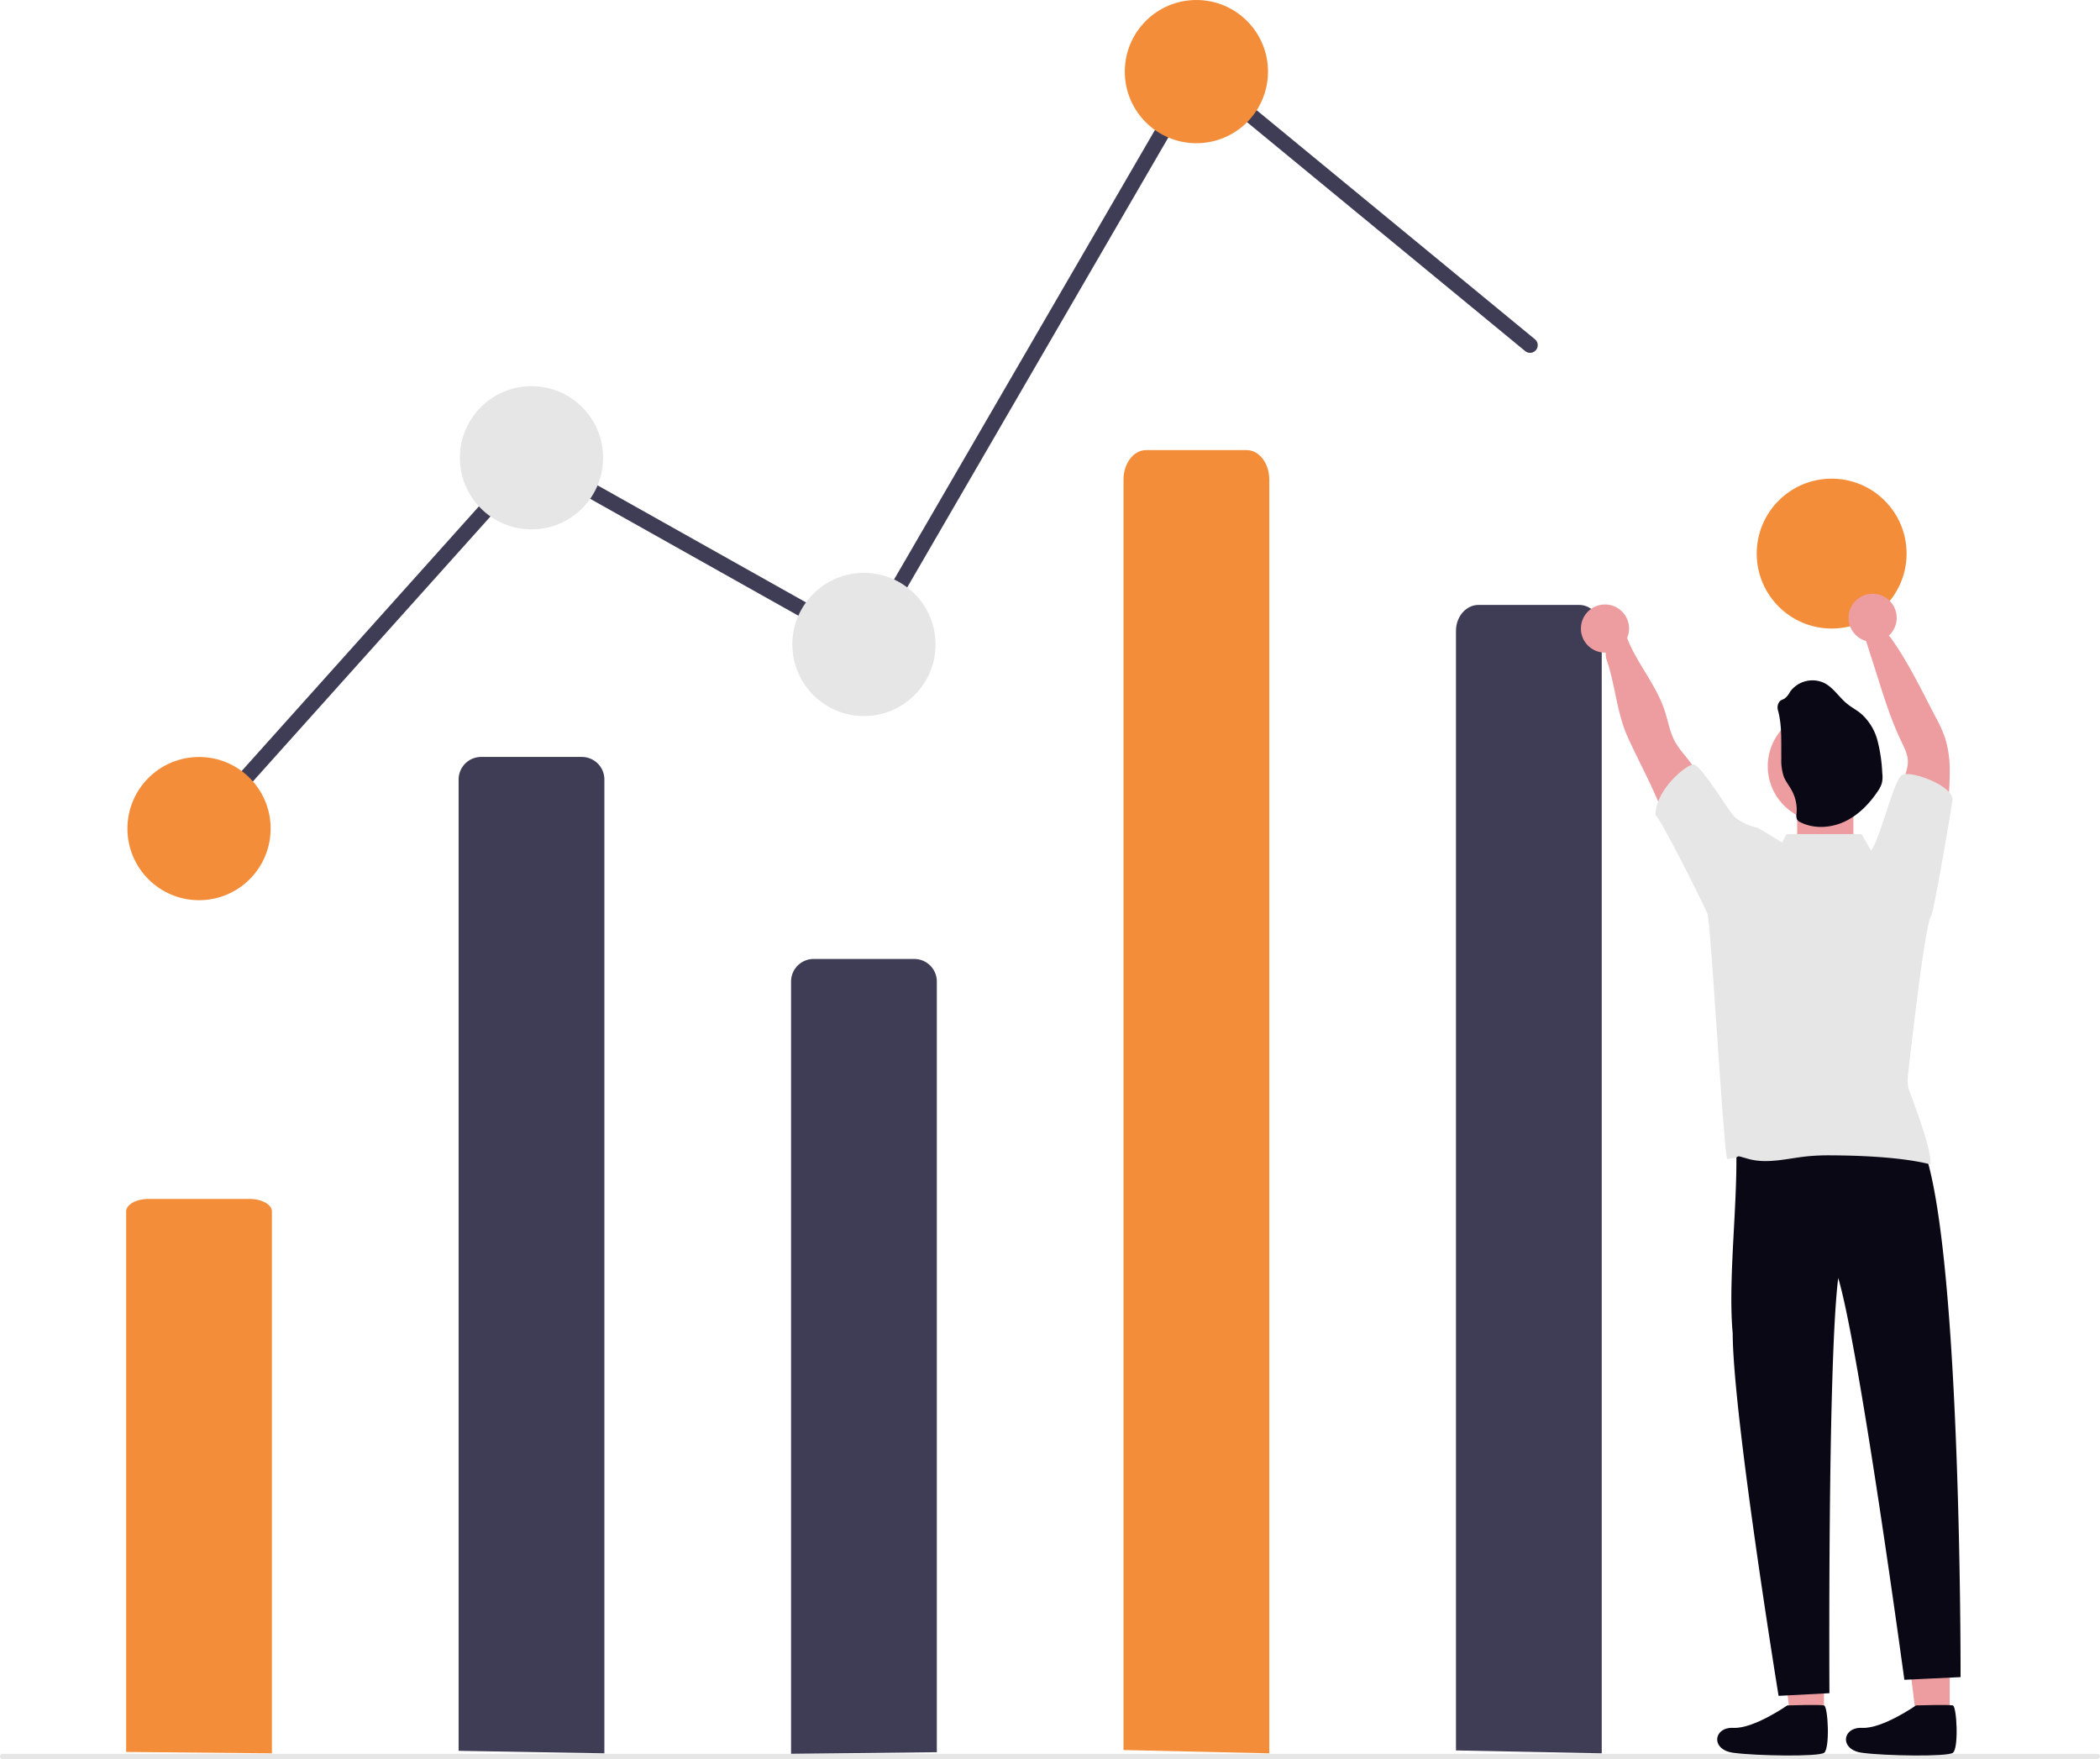
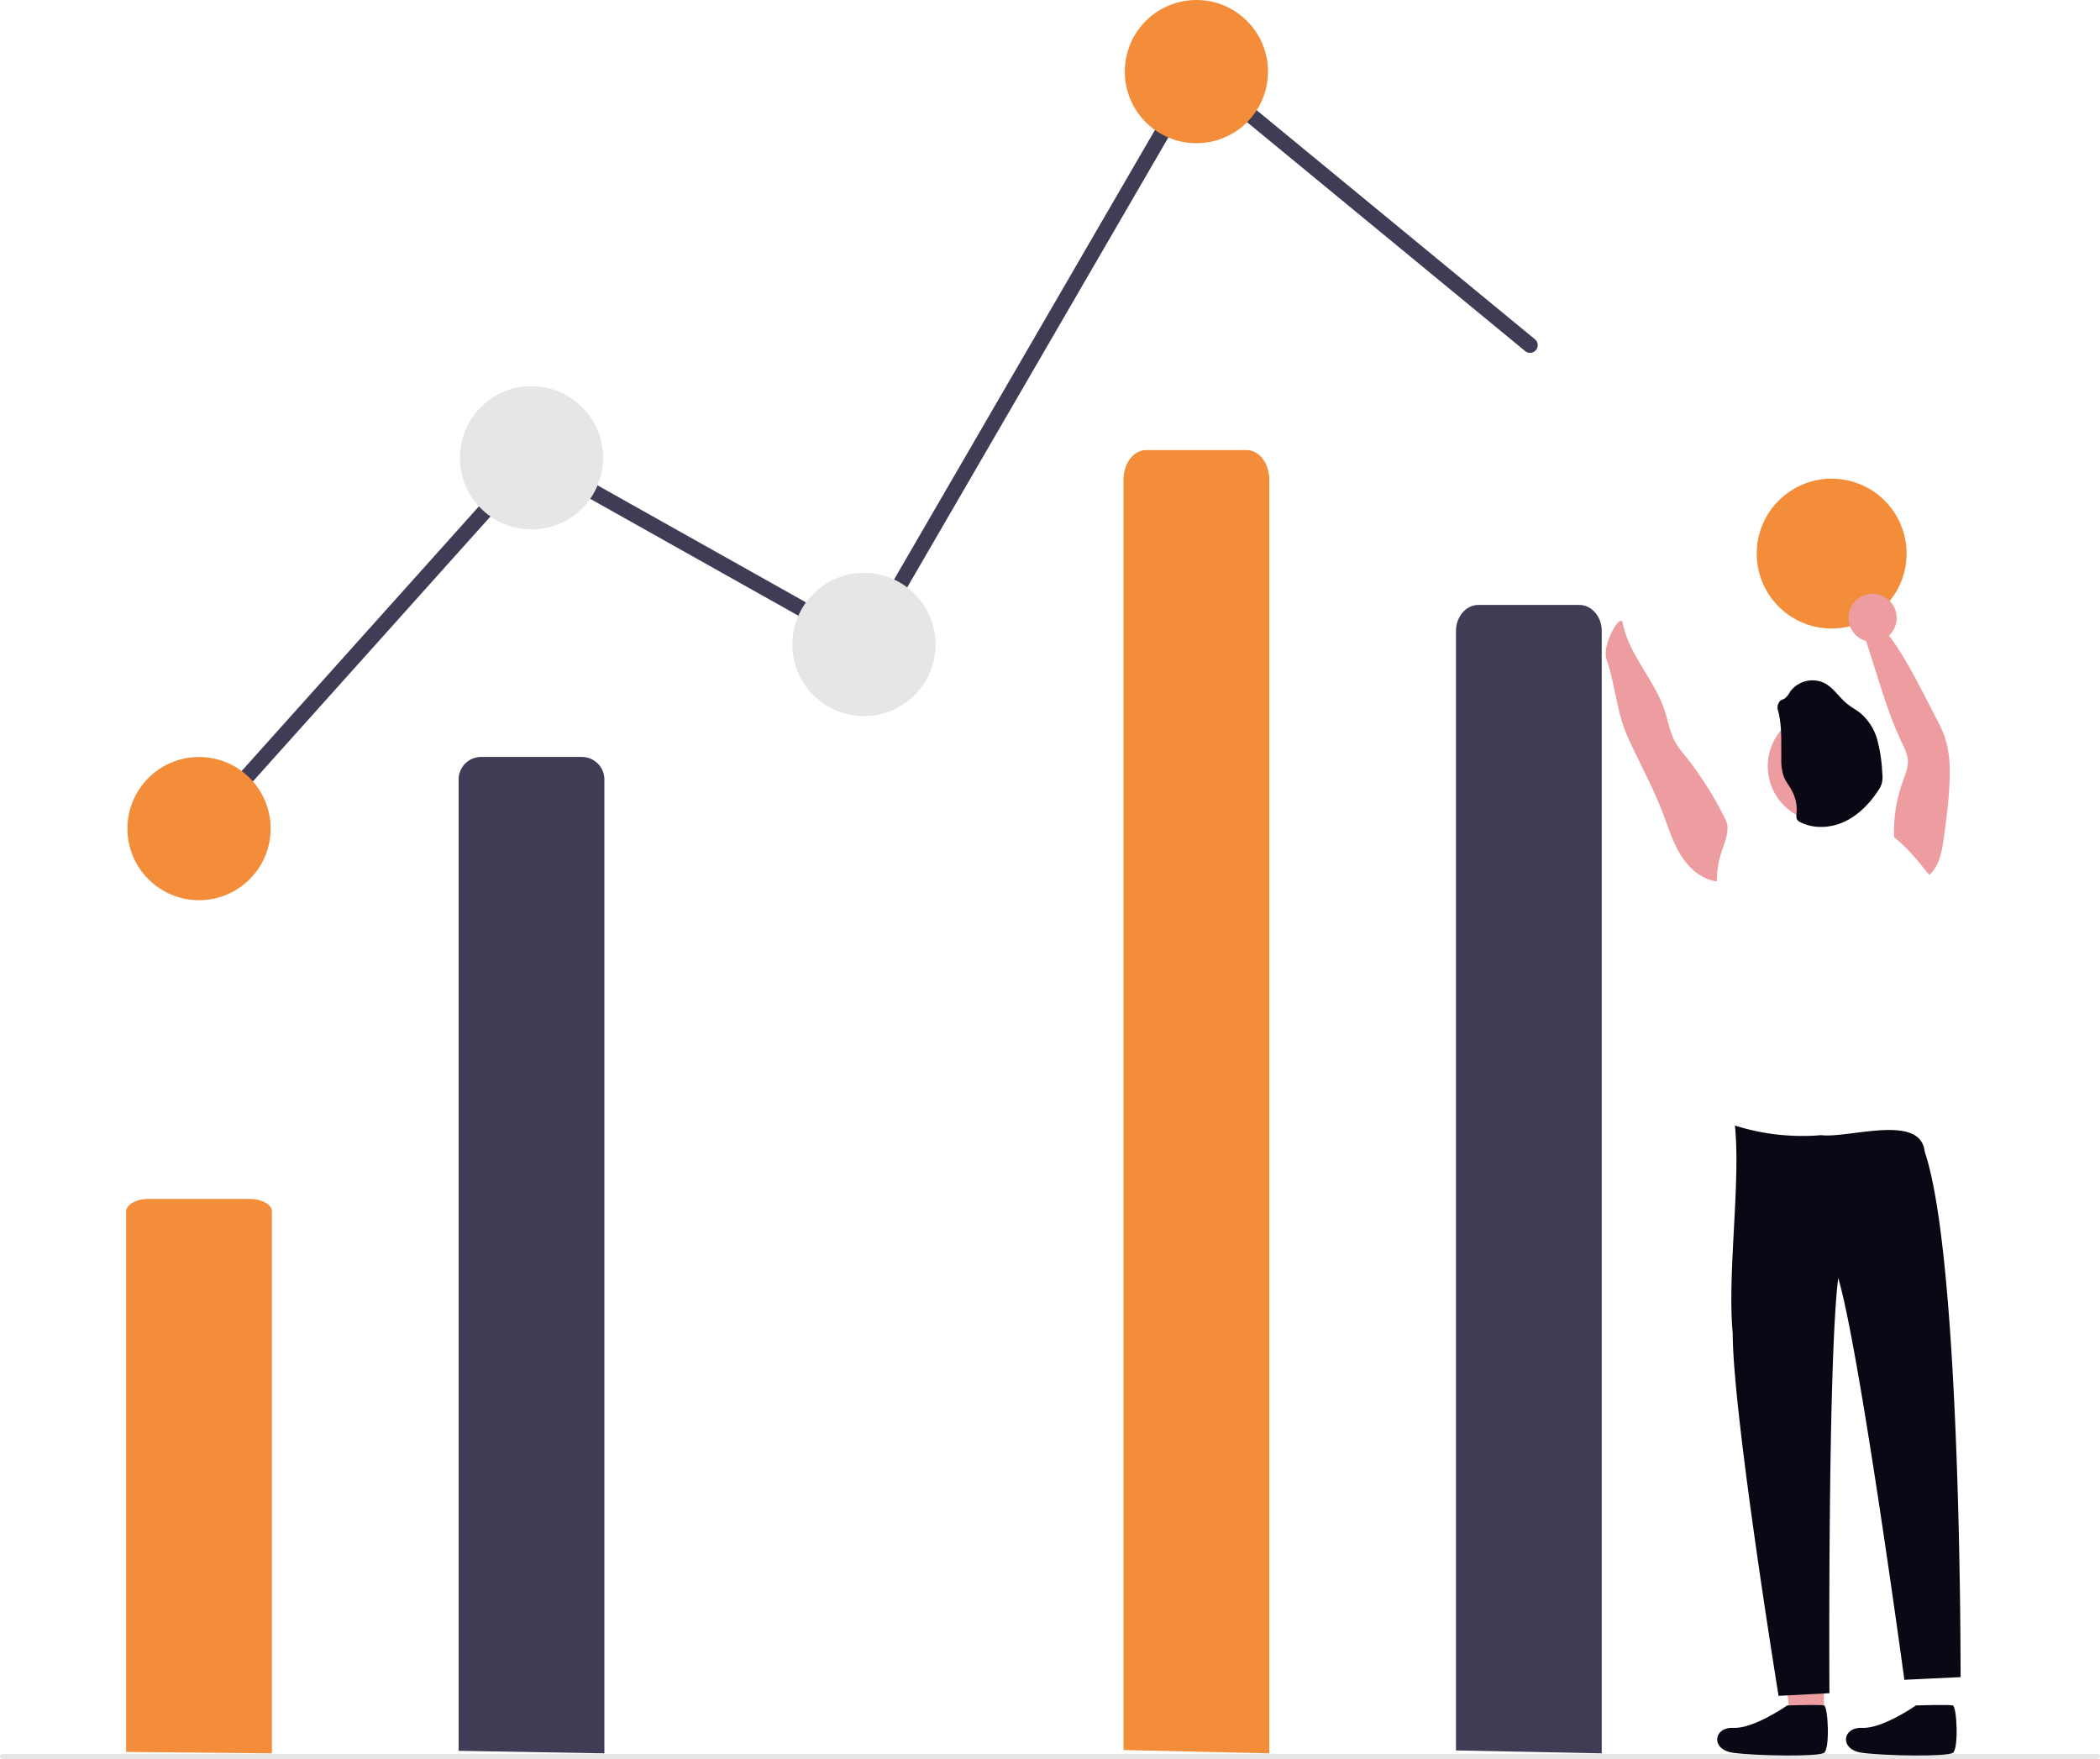
<svg xmlns="http://www.w3.org/2000/svg" width="800" height="670.071" viewBox="0 0 800 670.071" role="img" artist="Katerina Limpitsouni" source="https://undraw.co/">
  <g transform="translate(-646 -172)">
-     <path d="M0,7H21.411V32.489H0Z" transform="translate(1330.645 467.279)" fill="#ed9da0" />
-     <path d="M756.348,675.48h-12.5L737.9,627.268H756.35Z" transform="translate(632.405 153.149)" fill="#ed9da0" />
+     <path d="M0,7H21.411H0Z" transform="translate(1330.645 467.279)" fill="#ed9da0" />
    <path d="M709.348,675.48h-12.5L690.9,627.268H709.35Z" transform="translate(631.486 153.149)" fill="#ed9da0" />
    <path d="M368.748,780.692V410.673a8.593,8.593,0,0,1,8.593-8.593h38.345a8.593,8.593,0,0,1,8.593,8.593h0V781.656Z" transform="translate(451.961 58.271)" fill="#3f3d56" />
-     <path d="M498.748,783.888V489.673a8.593,8.593,0,0,1,8.593-8.593h38.345a8.593,8.593,0,0,1,8.593,8.593h0V783.254Z" transform="translate(448.61 56.234)" fill="#3f3d56" />
    <path d="M267.67,425.274a2.922,2.922,0,0,1-2.175-4.874L393.707,277.393l126.18,70.855,126.93-218.711L776.124,235.966a2.923,2.923,0,0,1-3.715,4.513L648.418,138.425,522.05,356.166,394.931,284.784,269.847,424.3A2.915,2.915,0,0,1,267.67,425.274Z" transform="translate(454.642 65.296)" fill="#3f3d56" />
    <circle cx="27.278" cy="27.278" r="27.278" transform="translate(694.547 460.37)" fill="#F38D39" />
    <circle cx="27.278" cy="27.278" r="27.278" transform="translate(821.196 319.108)" fill="#e6e6e6" />
    <circle cx="27.278" cy="27.278" r="27.278" transform="translate(947.845 390.226)" fill="#e6e6e6" />
    <circle cx="27.278" cy="27.278" r="27.278" transform="translate(1074.494 172)" fill="#F38D39" />
    <ellipse cx="28.547" cy="28.547" rx="28.547" ry="28.547" transform="translate(1315.227 354.343)" fill="#F38D39" />
    <path d="M898,560.825c10.685,1.287,38.008-8.46,39.489,6.368,14.063,41.4,13.646,200.093,13.646,200.093l-21.411,1.02s-17.109-126.092-25.2-153.068c-4.06,32.788-3.348,158.166-3.348,158.166l-19.371,1.019s-17.376-106.764-17.475-138.1c-2.112-22.954,3.068-56.968.851-79.158A84.843,84.843,0,0,0,898,560.825Z" transform="translate(441.747 43.604)" fill="#090814" />
    <path d="M758.748,779.008V352.538c0-5.469,3.847-9.9,8.593-9.9h38.345c4.745,0,8.593,4.434,8.593,9.9V780.124Z" transform="translate(441.908 59.803)" fill="#3f3d56" />
    <path d="M862.574,444.408a133.211,133.211,0,0,0-15.609-24.642,39.07,39.07,0,0,1-3.466-4.731c-2.192-3.8-2.845-8.269-4.231-12.428-3.874-11.664-13.54-21.033-15.895-33.095-.857-4.384-8.091,8.358-6.189,13.794,3.4,9.839,3.833,20.258,8.156,29.761s9.4,18.617,13.132,28.333c2.121,5.516,3.813,11.215,6.923,16.313s7.963,9.37,13.825,10.134a34.1,34.1,0,0,1,1.662-10.889C862.156,452.942,864.42,448.211,862.574,444.408Z" transform="translate(440.83 39.919)" fill="#ed9da0" />
    <path d="M924.832,450.936a56.339,56.339,0,0,1,3.314-21.186c.938-2.6,2.039-5.241,1.947-8-.133-2.569-1.356-4.924-2.467-7.249-3.834-8-6.525-16.486-9.176-24.948l-5.1-15.956c-1.662-1.219,8.044-1.641,10.114,1.224,6.77,9.4,11.9,20.2,17.261,30.464a51.565,51.565,0,0,1,3.487,7.636,42,42,0,0,1,1.835,13.193c0,8.35-1.1,16.67-2.243,24.948-.724,5.19-1.672,10.838-5.6,14.274C934.13,460.112,930.031,455.014,924.832,450.936Z" transform="translate(442.712 39.997)" fill="#ed9da0" />
    <ellipse cx="21.156" cy="21.156" rx="21.156" ry="21.156" transform="translate(1319.432 442.75)" fill="#ed9da0" />
    <path d="M881.3,400.1a3.673,3.673,0,0,1,.774-3.8c.528-.416,1.23-.572,1.8-.969a7.751,7.751,0,0,0,1.937-2.45,10.517,10.517,0,0,1,13.161-3.341c3.5,1.83,5.607,5.494,8.716,7.961,1.579,1.278,3.409,2.227,5,3.506a20.54,20.54,0,0,1,6.479,10.479,59.459,59.459,0,0,1,1.8,12.362,11.114,11.114,0,0,1-.145,3.758,10.52,10.52,0,0,1-1.423,2.905c-3.2,4.842-7.409,9.239-12.687,11.738s-11.7,2.905-16.9.291a2.9,2.9,0,0,1-1.3-1.036,3.73,3.73,0,0,1-.2-2.237,15.313,15.313,0,0,0-1.685-8.571c-.969-1.937-2.422-3.6-3.2-5.607a19.535,19.535,0,0,1-.911-6.953C882.418,412.045,882.832,405.973,881.3,400.1Z" transform="translate(442.085 42.695)" fill="#090814" />
    <path d="M238.747,785.574V579.681c0-2.64,3.847-4.781,8.593-4.781h38.345c4.745,0,8.593,2.143,8.593,4.781v206.43Z" transform="translate(455.312 53.816)" fill="#F38D39" />
    <path d="M988.443,793.849H190.39a.974.974,0,0,1,0-1.948H988.442a.974.974,0,0,1,0,1.948Z" transform="translate(456.584 48.222)" fill="#e6e6e6" />
    <path d="M628.747,777.3V293.338c0-6.207,3.847-11.239,8.593-11.239h38.345c4.745,0,8.593,5.032,8.593,11.239V778.564Z" transform="translate(445.259 61.363)" fill="#F38D39" />
-     <ellipse cx="9.176" cy="9.176" rx="9.176" ry="9.176" transform="translate(1248.247 402.263)" fill="#ed9da0" />
    <ellipse cx="9.176" cy="9.176" rx="9.176" ry="9.176" transform="translate(1350.202 398.185)" fill="#ed9da0" />
-     <path d="M940.482,479.982c.9-.819,8.195-43.508,8.152-44.47-.113-5.259-16.16-11.266-19.371-9.176-3.03,1.972-8.306,24.6-11.7,28.716l-3.592-6.286H885.422l-1.73,3.213c-3.746-2.257-7.115-4.337-8.317-5.026a5.4,5.4,0,0,0-1.337-.658,20.707,20.707,0,0,1-8.156-3.834c-2.345-1.8-13.228-20.7-16.144-20.2-3.293.551-14.4,10.155-14.274,19.371,1.4-.03,19.589,36.344,19.845,37.7,1.4,5.73,6.009,89.292,7.5,93.187,6.857-.663,1.444-1.845,8.081,0,7.147,1.988,14.692-.163,22.063-.958a84.746,84.746,0,0,1,9.237-.408c11.215.051,27.222.673,38.08,3.456.061-7.116-6.189-22.512-8.5-29.23a19.623,19.623,0,0,1,.031-6.056C932.091,536.863,938.061,482.7,940.482,479.982Z" transform="translate(441.194 40.966)" fill="#e6e6e6" />
    <path d="M737.486,730.628s-12.794,8.933-20.48,8.549-8.839,8.361,0,9.514,32.194,1.537,34.5,0,1.537-17.678,0-18.062S737.486,730.628,737.486,730.628Z" transform="translate(589.372 91.041)" fill="#090814" />
    <path d="M737.486,730.628s-12.794,8.933-20.48,8.549-8.839,8.361,0,9.514,32.194,1.537,34.5,0,1.537-17.678,0-18.062S737.486,730.628,737.486,730.628Z" transform="translate(638.426 91.041)" fill="#090814" />
  </g>
</svg>